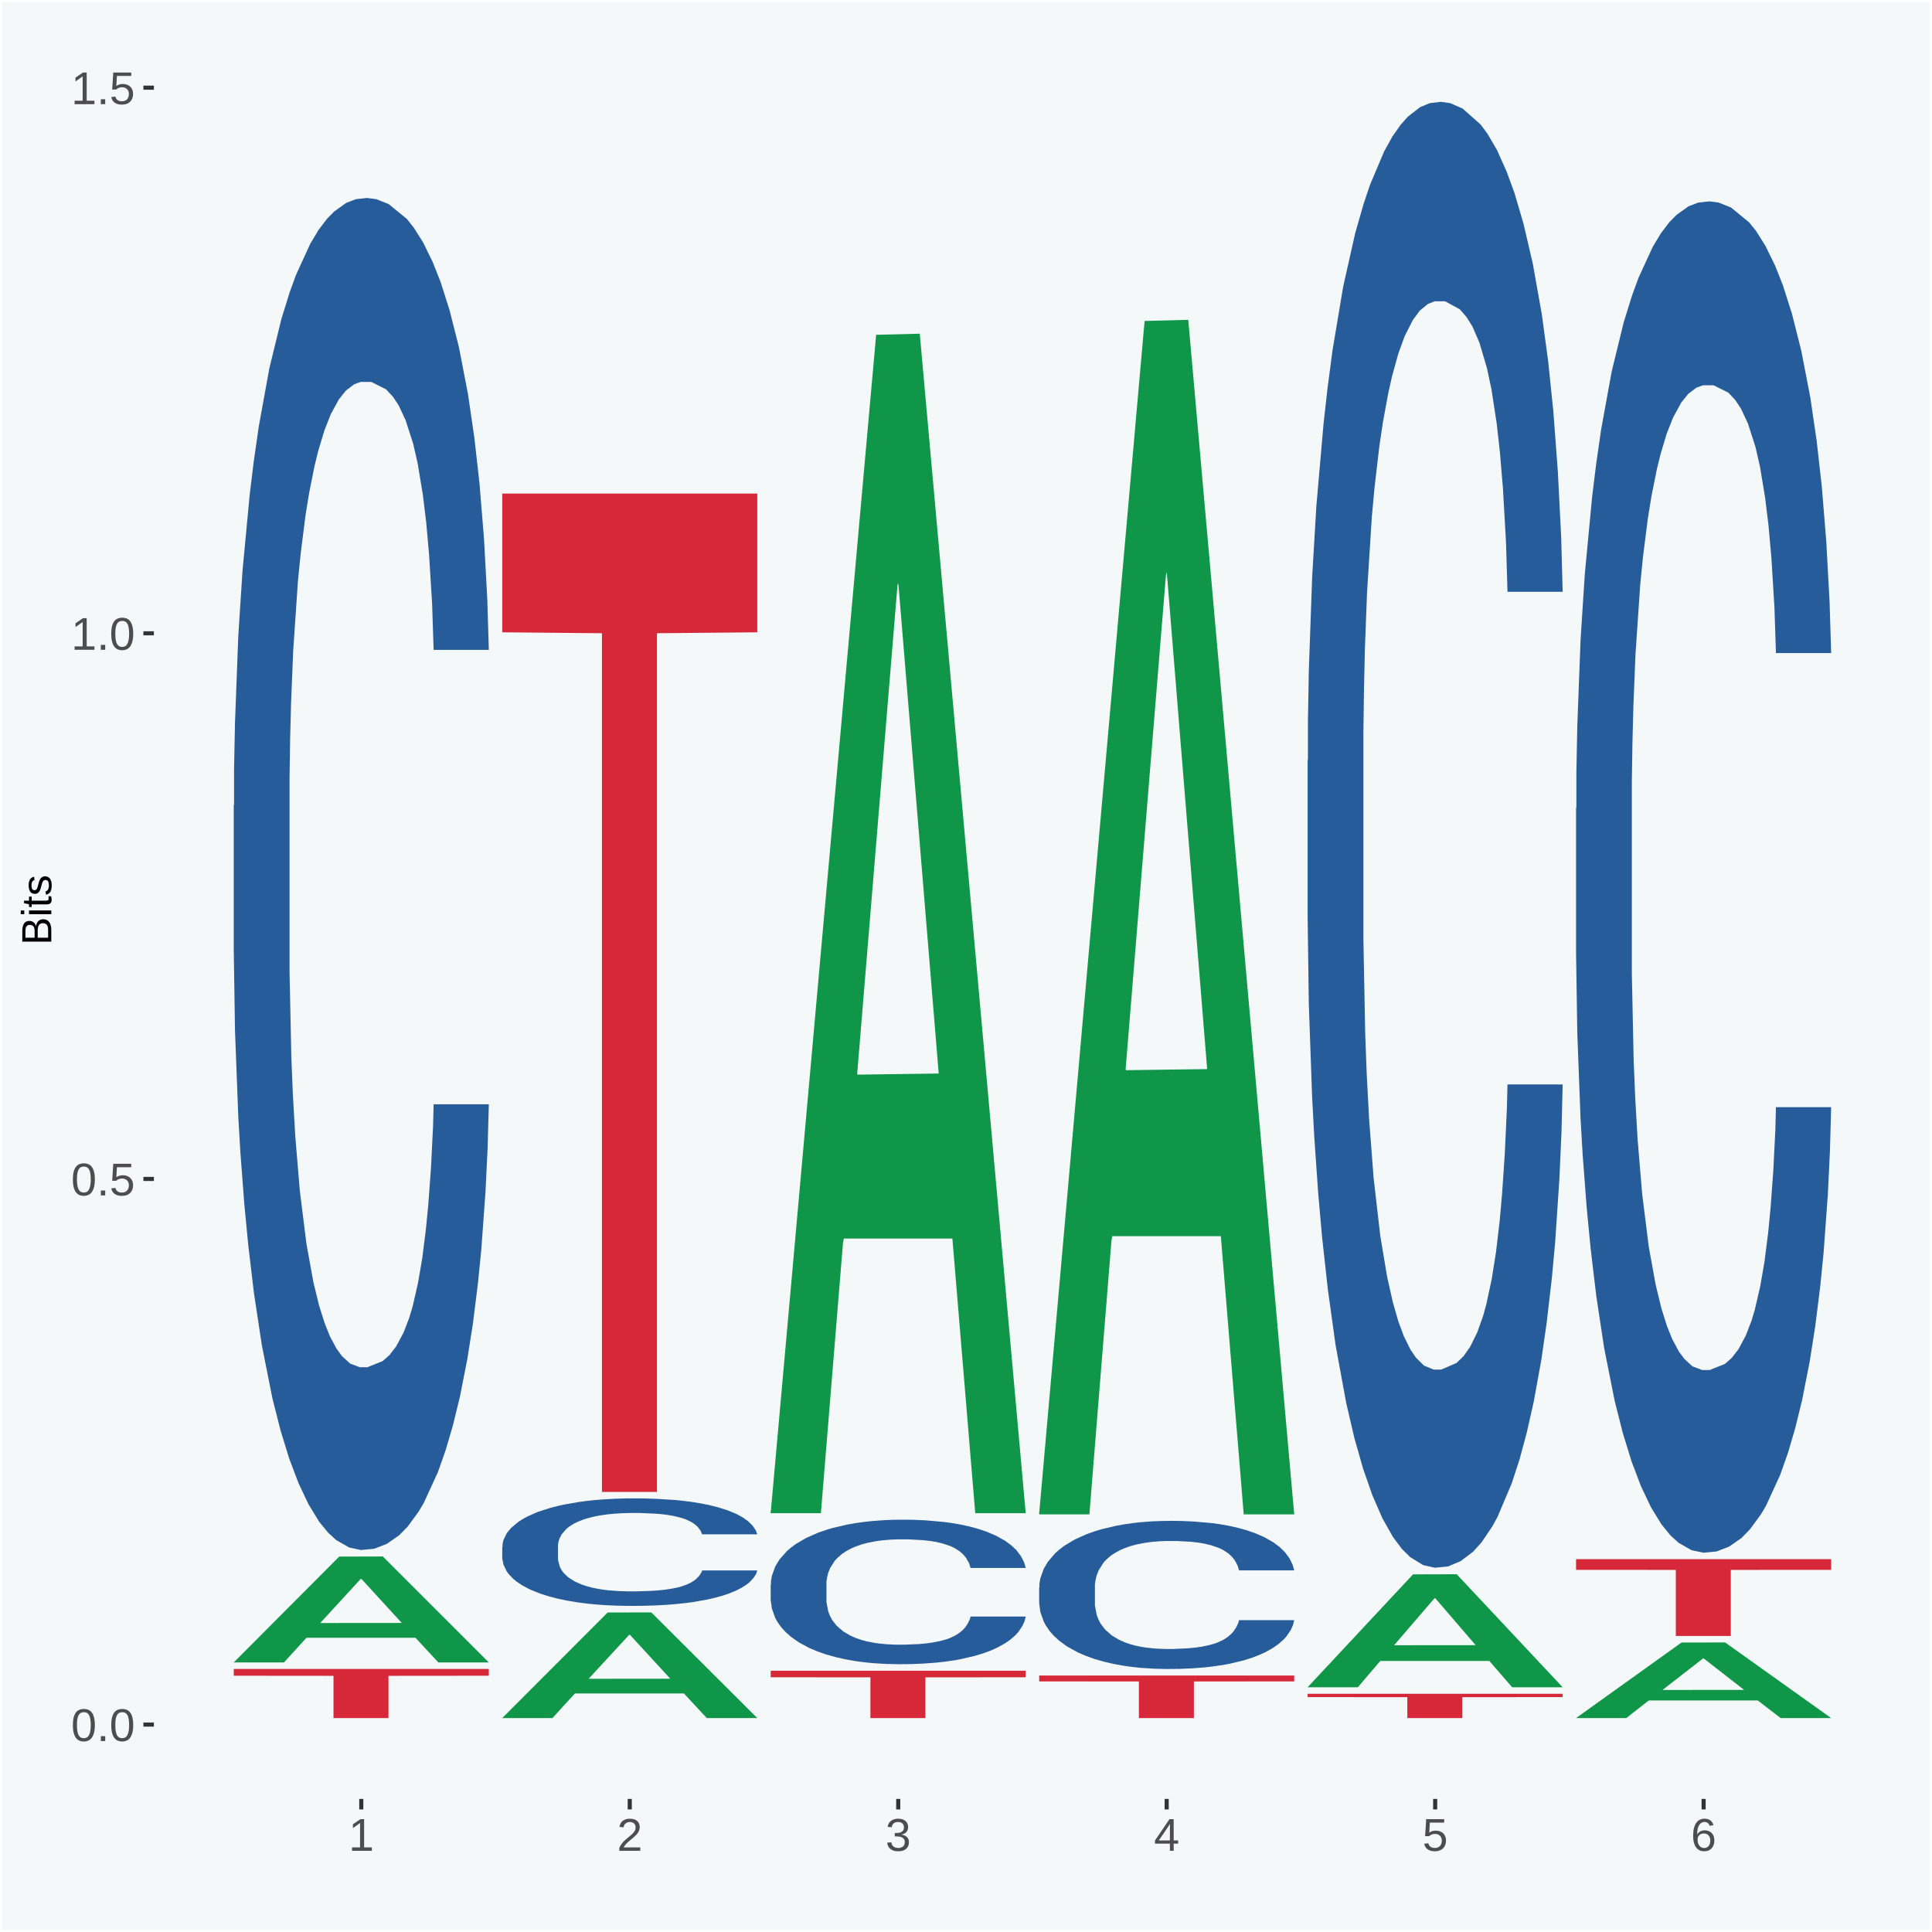
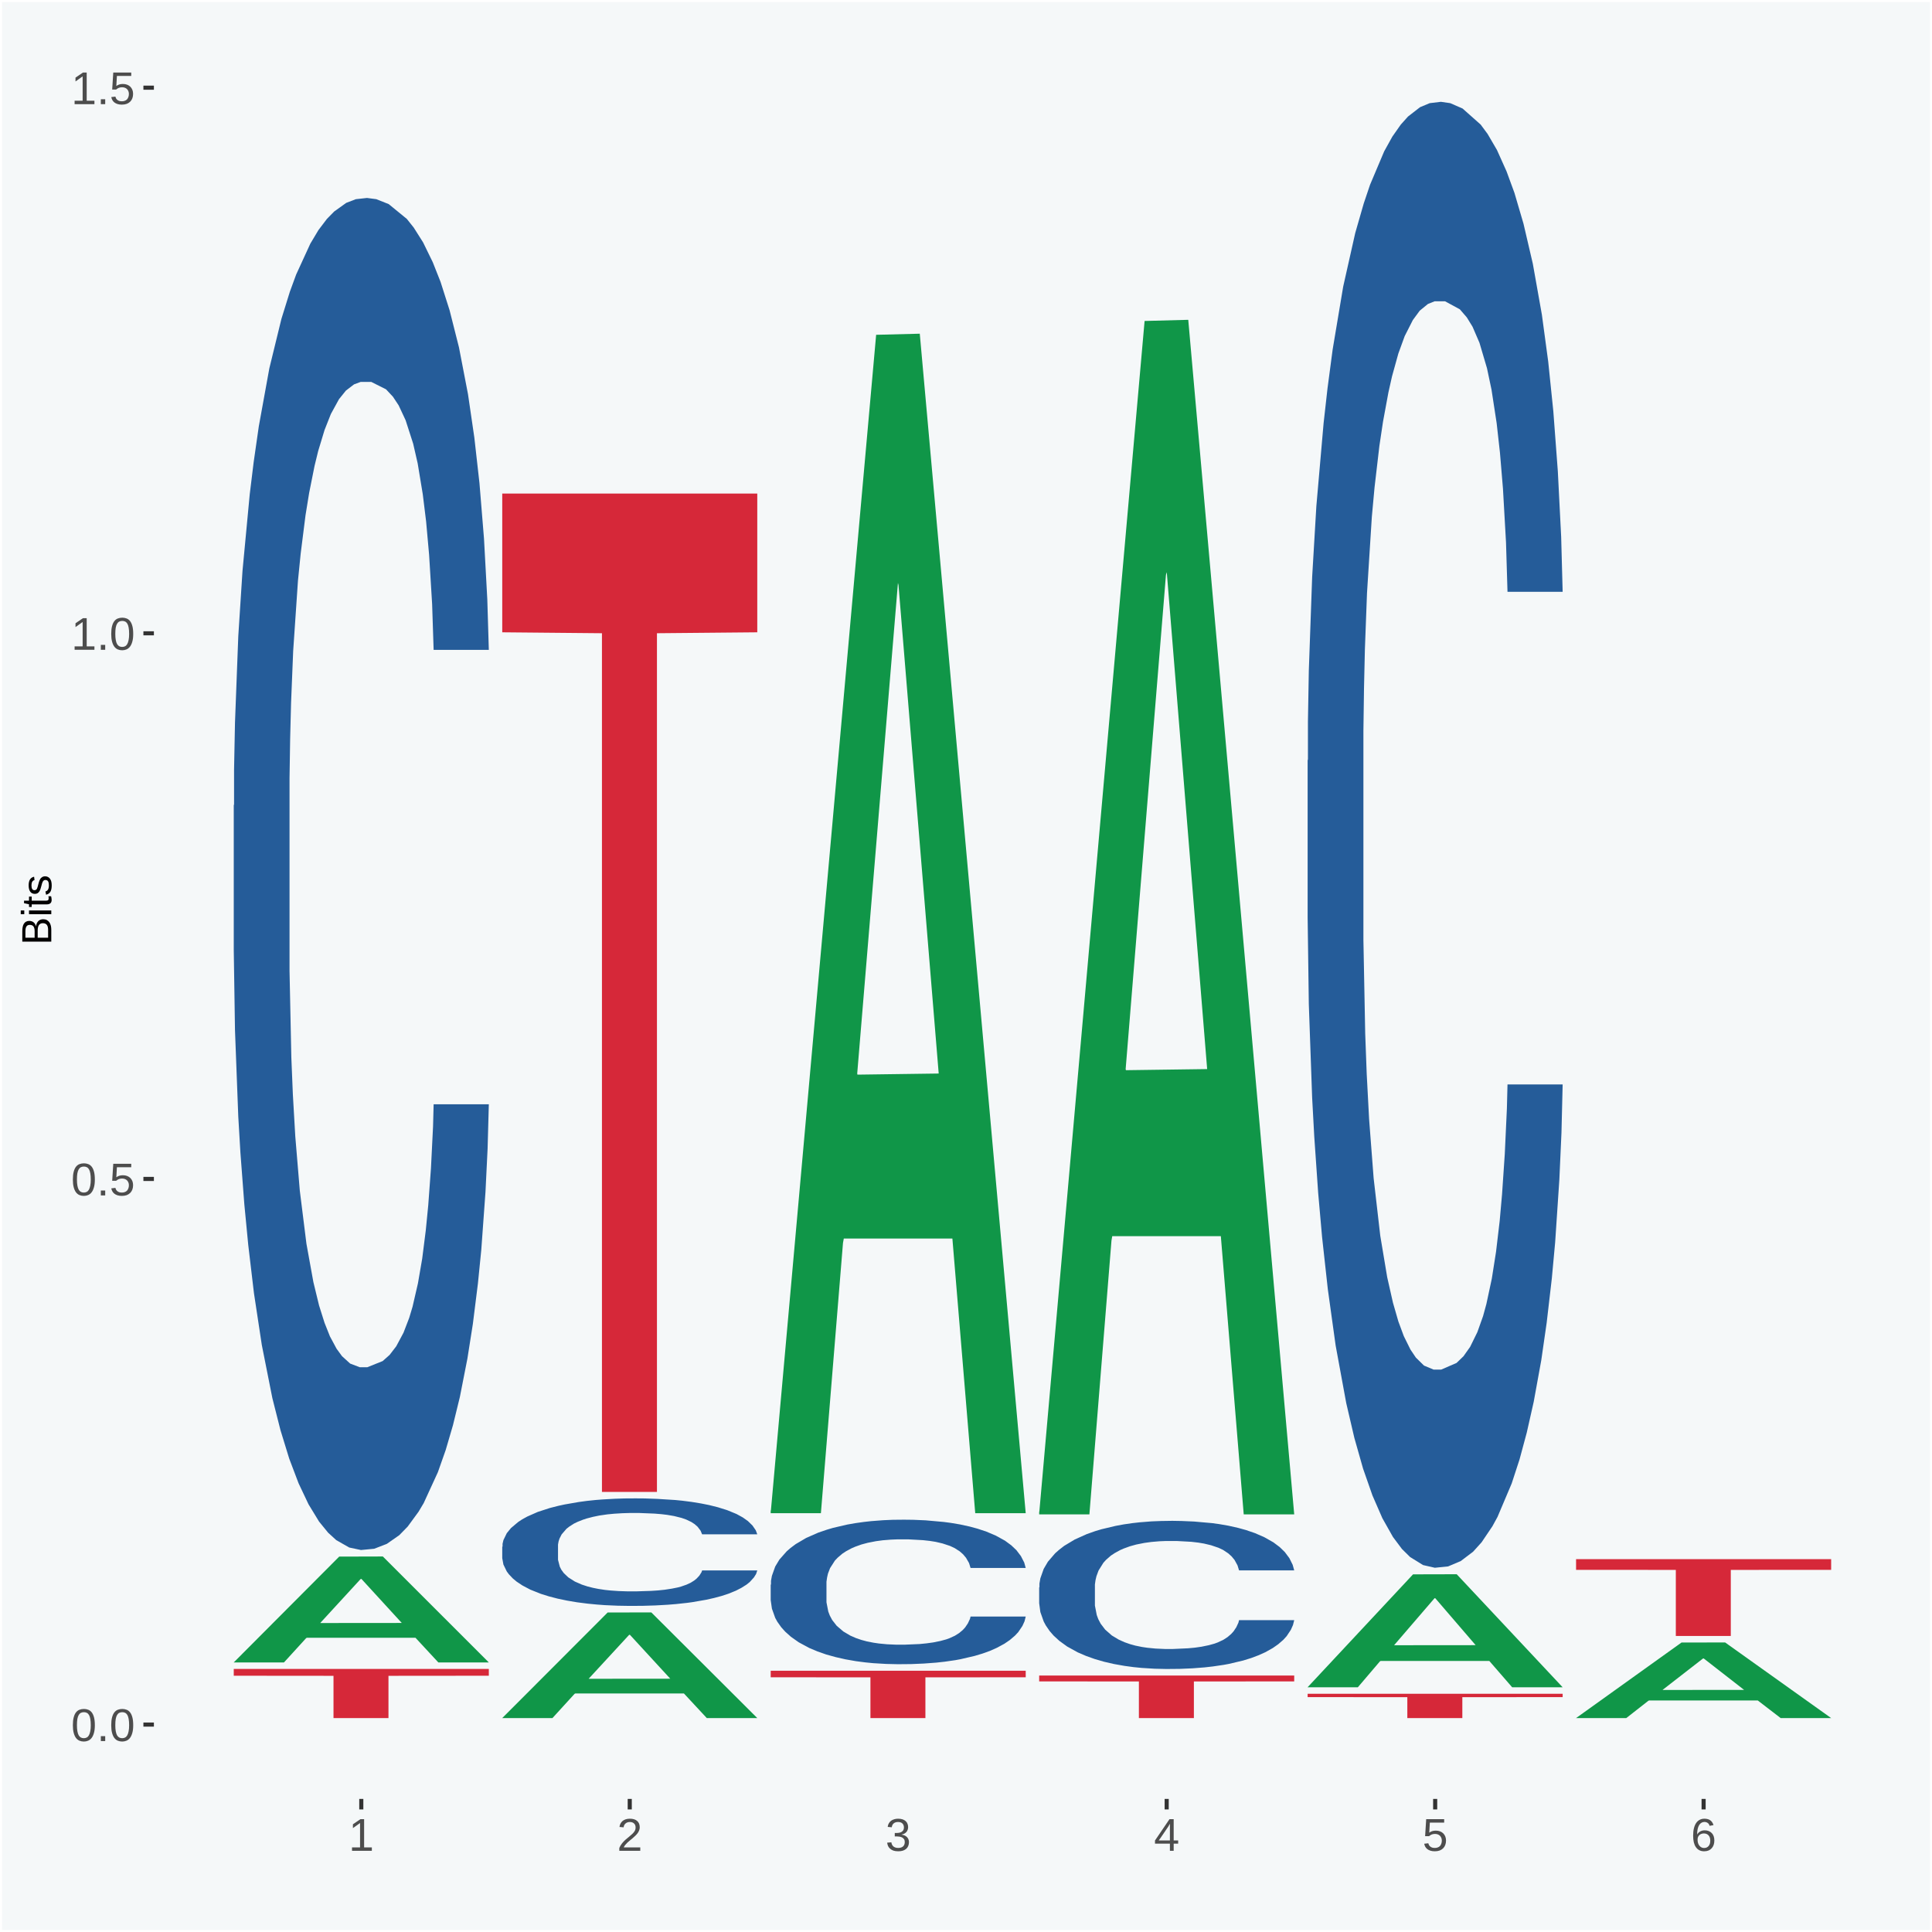
<svg xmlns="http://www.w3.org/2000/svg" xmlns:xlink="http://www.w3.org/1999/xlink" width="504pt" height="504pt" viewBox="0 0 504 504" version="1.1">
  <defs>
    <g>
      <symbol overflow="visible" id="glyph0-0">
        <path style="stroke:none;" d="M 0.406 0 L 0.406 -8 L 3.594 -8 L 3.594 0 Z M 0.797 -0.406 L 3.188 -0.406 L 3.188 -7.594 L 0.797 -7.594 Z M 0.797 -0.406 " />
      </symbol>
      <symbol overflow="visible" id="glyph0-1">
        <path style="stroke:none;" d="M 6.203 -4.125 C 6.203 -3.332 6.125 -2.664 5.969 -2.125 C 5.82 -1.582 5.617 -1.145 5.359 -0.812 C 5.098 -0.477 4.789 -0.238 4.438 -0.094 C 4.094 0.051 3.723 0.125 3.328 0.125 C 2.922 0.125 2.539 0.051 2.188 -0.094 C 1.844 -0.238 1.539 -0.477 1.281 -0.812 C 1.031 -1.145 0.832 -1.582 0.688 -2.125 C 0.539 -2.664 0.469 -3.332 0.469 -4.125 C 0.469 -4.957 0.539 -5.645 0.688 -6.188 C 0.832 -6.738 1.035 -7.176 1.297 -7.5 C 1.555 -7.82 1.859 -8.047 2.203 -8.172 C 2.555 -8.305 2.941 -8.375 3.359 -8.375 C 3.754 -8.375 4.125 -8.305 4.469 -8.172 C 4.812 -8.047 5.113 -7.82 5.375 -7.5 C 5.633 -7.176 5.836 -6.738 5.984 -6.188 C 6.129 -5.645 6.203 -4.957 6.203 -4.125 Z M 5.141 -4.125 C 5.141 -4.781 5.098 -5.328 5.016 -5.766 C 4.941 -6.203 4.828 -6.551 4.672 -6.812 C 4.516 -7.07 4.328 -7.254 4.109 -7.359 C 3.891 -7.473 3.641 -7.531 3.359 -7.531 C 3.055 -7.531 2.789 -7.473 2.562 -7.359 C 2.344 -7.254 2.156 -7.07 2 -6.812 C 1.844 -6.551 1.723 -6.203 1.641 -5.766 C 1.566 -5.328 1.531 -4.781 1.531 -4.125 C 1.531 -3.5 1.57 -2.969 1.656 -2.531 C 1.738 -2.094 1.852 -1.742 2 -1.484 C 2.156 -1.223 2.344 -1.035 2.562 -0.922 C 2.789 -0.805 3.047 -0.75 3.328 -0.75 C 3.609 -0.75 3.859 -0.805 4.078 -0.922 C 4.305 -1.035 4.492 -1.223 4.641 -1.484 C 4.797 -1.742 4.914 -2.094 5 -2.531 C 5.094 -2.969 5.141 -3.5 5.141 -4.125 Z M 5.141 -4.125 " />
      </symbol>
      <symbol overflow="visible" id="glyph0-2">
        <path style="stroke:none;" d="M 1.094 0 L 1.094 -1.281 L 2.234 -1.281 L 2.234 0 Z M 1.094 0 " />
      </symbol>
      <symbol overflow="visible" id="glyph0-3">
        <path style="stroke:none;" d="M 6.172 -2.688 C 6.172 -2.27 6.109 -1.891 5.984 -1.547 C 5.859 -1.203 5.672 -0.906 5.422 -0.656 C 5.18 -0.414 4.879 -0.223 4.516 -0.078 C 4.148 0.055 3.723 0.125 3.234 0.125 C 2.805 0.125 2.43 0.07 2.109 -0.031 C 1.785 -0.133 1.508 -0.273 1.281 -0.453 C 1.062 -0.629 0.883 -0.836 0.75 -1.078 C 0.625 -1.316 0.535 -1.57 0.484 -1.844 L 1.547 -1.969 C 1.586 -1.812 1.645 -1.66 1.719 -1.516 C 1.801 -1.367 1.91 -1.238 2.047 -1.125 C 2.18 -1.008 2.348 -0.914 2.547 -0.844 C 2.742 -0.781 2.984 -0.75 3.266 -0.75 C 3.535 -0.75 3.781 -0.789 4 -0.875 C 4.227 -0.957 4.422 -1.078 4.578 -1.234 C 4.734 -1.398 4.852 -1.602 4.938 -1.844 C 5.031 -2.082 5.078 -2.359 5.078 -2.672 C 5.078 -2.922 5.035 -3.148 4.953 -3.359 C 4.867 -3.578 4.75 -3.766 4.594 -3.922 C 4.445 -4.078 4.258 -4.195 4.031 -4.281 C 3.812 -4.363 3.562 -4.406 3.281 -4.406 C 3.113 -4.406 2.953 -4.391 2.797 -4.359 C 2.648 -4.328 2.516 -4.285 2.391 -4.234 C 2.266 -4.18 2.148 -4.117 2.047 -4.047 C 1.941 -3.973 1.844 -3.895 1.75 -3.812 L 0.719 -3.812 L 1 -8.25 L 5.688 -8.25 L 5.688 -7.359 L 1.953 -7.359 L 1.797 -4.734 C 1.984 -4.879 2.219 -5.004 2.5 -5.109 C 2.781 -5.211 3.113 -5.266 3.5 -5.266 C 3.914 -5.266 4.285 -5.203 4.609 -5.078 C 4.941 -4.953 5.223 -4.773 5.453 -4.547 C 5.68 -4.316 5.859 -4.047 5.984 -3.734 C 6.109 -3.422 6.172 -3.07 6.172 -2.688 Z M 6.172 -2.688 " />
      </symbol>
      <symbol overflow="visible" id="glyph0-4">
        <path style="stroke:none;" d="M 0.922 0 L 0.922 -0.891 L 3.016 -0.891 L 3.016 -7.25 L 1.156 -5.922 L 1.156 -6.922 L 3.109 -8.25 L 4.078 -8.25 L 4.078 -0.891 L 6.094 -0.891 L 6.094 0 Z M 0.922 0 " />
      </symbol>
      <symbol overflow="visible" id="glyph0-5">
        <path style="stroke:none;" d="M 0.609 0 L 0.609 -0.75 C 0.805 -1.207 1.047 -1.609 1.328 -1.953 C 1.617 -2.305 1.922 -2.625 2.234 -2.906 C 2.555 -3.188 2.867 -3.445 3.172 -3.688 C 3.484 -3.938 3.766 -4.18 4.016 -4.422 C 4.266 -4.66 4.469 -4.91 4.625 -5.172 C 4.781 -5.441 4.859 -5.742 4.859 -6.078 C 4.859 -6.316 4.82 -6.523 4.75 -6.703 C 4.676 -6.879 4.57 -7.023 4.438 -7.141 C 4.312 -7.266 4.156 -7.359 3.969 -7.422 C 3.781 -7.484 3.578 -7.516 3.359 -7.516 C 3.141 -7.516 2.938 -7.484 2.75 -7.422 C 2.57 -7.367 2.41 -7.281 2.266 -7.156 C 2.117 -7.039 2 -6.895 1.906 -6.719 C 1.812 -6.551 1.754 -6.352 1.734 -6.125 L 0.656 -6.219 C 0.688 -6.508 0.766 -6.785 0.891 -7.047 C 1.023 -7.316 1.203 -7.551 1.422 -7.75 C 1.648 -7.945 1.922 -8.098 2.234 -8.203 C 2.555 -8.316 2.93 -8.375 3.359 -8.375 C 3.766 -8.375 4.125 -8.328 4.438 -8.234 C 4.758 -8.141 5.031 -7.992 5.25 -7.797 C 5.477 -7.609 5.648 -7.375 5.766 -7.094 C 5.879 -6.812 5.938 -6.488 5.938 -6.125 C 5.938 -5.844 5.883 -5.578 5.781 -5.328 C 5.688 -5.078 5.555 -4.836 5.391 -4.609 C 5.223 -4.379 5.031 -4.16 4.812 -3.953 C 4.594 -3.742 4.363 -3.535 4.125 -3.328 C 3.895 -3.129 3.656 -2.93 3.406 -2.734 C 3.164 -2.535 2.938 -2.336 2.719 -2.141 C 2.508 -1.941 2.32 -1.738 2.156 -1.531 C 1.988 -1.332 1.859 -1.117 1.766 -0.891 L 6.078 -0.891 L 6.078 0 Z M 0.609 0 " />
      </symbol>
      <symbol overflow="visible" id="glyph0-6">
        <path style="stroke:none;" d="M 6.141 -2.281 C 6.141 -1.906 6.078 -1.566 5.953 -1.266 C 5.836 -0.973 5.66 -0.723 5.422 -0.516 C 5.18 -0.305 4.883 -0.145 4.531 -0.031 C 4.188 0.07 3.789 0.125 3.344 0.125 C 2.832 0.125 2.398 0.062 2.047 -0.062 C 1.703 -0.195 1.414 -0.367 1.188 -0.578 C 0.957 -0.785 0.785 -1.02 0.672 -1.281 C 0.566 -1.551 0.492 -1.832 0.453 -2.125 L 1.547 -2.219 C 1.578 -2 1.633 -1.801 1.719 -1.625 C 1.801 -1.445 1.914 -1.289 2.062 -1.156 C 2.207 -1.031 2.383 -0.93 2.594 -0.859 C 2.801 -0.785 3.051 -0.75 3.344 -0.75 C 3.875 -0.75 4.289 -0.879 4.594 -1.141 C 4.895 -1.41 5.047 -1.801 5.047 -2.312 C 5.047 -2.613 4.977 -2.859 4.844 -3.047 C 4.707 -3.234 4.539 -3.379 4.344 -3.484 C 4.145 -3.586 3.926 -3.656 3.688 -3.688 C 3.445 -3.727 3.227 -3.75 3.031 -3.75 L 2.438 -3.75 L 2.438 -4.656 L 3.016 -4.656 C 3.211 -4.656 3.414 -4.676 3.625 -4.719 C 3.844 -4.758 4.039 -4.832 4.219 -4.938 C 4.395 -5.051 4.539 -5.195 4.656 -5.375 C 4.77 -5.562 4.828 -5.797 4.828 -6.078 C 4.828 -6.523 4.695 -6.875 4.438 -7.125 C 4.188 -7.383 3.801 -7.516 3.281 -7.516 C 2.82 -7.516 2.445 -7.395 2.156 -7.156 C 1.875 -6.914 1.707 -6.578 1.656 -6.141 L 0.594 -6.234 C 0.633 -6.598 0.734 -6.91 0.891 -7.172 C 1.047 -7.441 1.242 -7.664 1.484 -7.844 C 1.734 -8.02 2.008 -8.148 2.312 -8.234 C 2.625 -8.328 2.953 -8.375 3.297 -8.375 C 3.754 -8.375 4.148 -8.316 4.484 -8.203 C 4.816 -8.086 5.086 -7.93 5.297 -7.734 C 5.516 -7.535 5.672 -7.301 5.766 -7.031 C 5.867 -6.77 5.922 -6.488 5.922 -6.188 C 5.922 -5.945 5.883 -5.723 5.812 -5.516 C 5.75 -5.305 5.645 -5.113 5.5 -4.938 C 5.363 -4.77 5.188 -4.625 4.969 -4.5 C 4.75 -4.383 4.488 -4.297 4.188 -4.234 L 4.188 -4.219 C 4.52 -4.176 4.805 -4.098 5.047 -3.984 C 5.297 -3.867 5.5 -3.723 5.656 -3.547 C 5.82 -3.379 5.941 -3.188 6.016 -2.969 C 6.098 -2.75 6.141 -2.52 6.141 -2.281 Z M 6.141 -2.281 " />
      </symbol>
      <symbol overflow="visible" id="glyph0-7">
        <path style="stroke:none;" d="M 5.156 -1.875 L 5.156 0 L 4.172 0 L 4.172 -1.875 L 0.281 -1.875 L 0.281 -2.688 L 4.062 -8.25 L 5.156 -8.25 L 5.156 -2.703 L 6.328 -2.703 L 6.328 -1.875 Z M 4.172 -7.062 C 4.16 -7.039 4.141 -7.004 4.109 -6.953 C 4.078 -6.898 4.039 -6.836 4 -6.766 C 3.957 -6.691 3.914 -6.617 3.875 -6.547 C 3.844 -6.473 3.812 -6.414 3.781 -6.375 L 1.656 -3.25 C 1.633 -3.219 1.602 -3.176 1.562 -3.125 C 1.531 -3.07 1.492 -3.02 1.453 -2.969 C 1.422 -2.914 1.383 -2.863 1.344 -2.812 C 1.301 -2.77 1.27 -2.734 1.25 -2.703 L 4.172 -2.703 Z M 4.172 -7.062 " />
      </symbol>
      <symbol overflow="visible" id="glyph0-8">
        <path style="stroke:none;" d="M 6.141 -2.703 C 6.141 -2.285 6.082 -1.906 5.969 -1.562 C 5.852 -1.219 5.68 -0.922 5.453 -0.672 C 5.234 -0.422 4.957 -0.223 4.625 -0.078 C 4.289 0.055 3.91 0.125 3.484 0.125 C 3.004 0.125 2.582 0.031 2.219 -0.156 C 1.863 -0.344 1.566 -0.609 1.328 -0.953 C 1.086 -1.297 0.906 -1.719 0.781 -2.219 C 0.664 -2.727 0.609 -3.301 0.609 -3.938 C 0.609 -4.676 0.676 -5.32 0.812 -5.875 C 0.945 -6.426 1.141 -6.883 1.391 -7.25 C 1.648 -7.625 1.961 -7.906 2.328 -8.094 C 2.691 -8.281 3.102 -8.375 3.562 -8.375 C 3.844 -8.375 4.102 -8.344 4.344 -8.281 C 4.594 -8.227 4.816 -8.133 5.016 -8 C 5.223 -7.875 5.398 -7.703 5.547 -7.484 C 5.703 -7.273 5.828 -7.016 5.922 -6.703 L 4.906 -6.516 C 4.801 -6.867 4.629 -7.125 4.391 -7.281 C 4.148 -7.445 3.867 -7.531 3.547 -7.531 C 3.266 -7.531 3.004 -7.457 2.766 -7.312 C 2.535 -7.176 2.336 -6.973 2.172 -6.703 C 2.004 -6.43 1.875 -6.086 1.781 -5.672 C 1.695 -5.266 1.656 -4.789 1.656 -4.25 C 1.852 -4.602 2.125 -4.875 2.469 -5.062 C 2.812 -5.25 3.207 -5.344 3.656 -5.344 C 4.031 -5.344 4.367 -5.281 4.672 -5.156 C 4.984 -5.031 5.25 -4.852 5.469 -4.625 C 5.688 -4.406 5.852 -4.129 5.969 -3.797 C 6.082 -3.473 6.141 -3.109 6.141 -2.703 Z M 5.078 -2.656 C 5.078 -2.938 5.039 -3.191 4.969 -3.422 C 4.895 -3.66 4.785 -3.859 4.641 -4.016 C 4.504 -4.18 4.332 -4.305 4.125 -4.391 C 3.926 -4.484 3.688 -4.531 3.406 -4.531 C 3.219 -4.531 3.023 -4.5 2.828 -4.438 C 2.629 -4.383 2.453 -4.289 2.297 -4.156 C 2.141 -4.031 2.008 -3.863 1.906 -3.656 C 1.812 -3.457 1.766 -3.207 1.766 -2.906 C 1.766 -2.602 1.801 -2.316 1.875 -2.047 C 1.957 -1.785 2.07 -1.555 2.219 -1.359 C 2.363 -1.172 2.539 -1.02 2.75 -0.906 C 2.957 -0.789 3.191 -0.734 3.453 -0.734 C 3.703 -0.734 3.926 -0.773 4.125 -0.859 C 4.332 -0.953 4.504 -1.082 4.641 -1.25 C 4.785 -1.414 4.895 -1.613 4.969 -1.844 C 5.039 -2.082 5.078 -2.352 5.078 -2.656 Z M 5.078 -2.656 " />
      </symbol>
      <symbol overflow="visible" id="glyph1-0">
        <path style="stroke:none;" d="M 0 -0.359 L -7.328 -0.359 L -7.328 -3.281 L 0 -3.281 Z M -0.359 -0.734 L -0.359 -2.922 L -6.969 -2.922 L -6.969 -0.734 Z M -0.359 -0.734 " />
      </symbol>
      <symbol overflow="visible" id="glyph1-1">
        <path style="stroke:none;" d="M -2.125 -6.75 C -1.75 -6.75 -1.426 -6.676 -1.156 -6.531 C -0.883 -6.383 -0.66 -6.18 -0.484 -5.922 C -0.316 -5.672 -0.191 -5.375 -0.109 -5.031 C -0.035 -4.695 0 -4.344 0 -3.969 L 0 -0.906 L -7.562 -0.906 L -7.562 -3.656 C -7.562 -4.07 -7.523 -4.441 -7.453 -4.766 C -7.391 -5.098 -7.281 -5.379 -7.125 -5.609 C -6.977 -5.836 -6.789 -6.008 -6.562 -6.125 C -6.332 -6.25 -6.055 -6.312 -5.734 -6.312 C -5.523 -6.312 -5.328 -6.281 -5.141 -6.219 C -4.953 -6.164 -4.781 -6.078 -4.625 -5.953 C -4.477 -5.836 -4.348 -5.688 -4.234 -5.5 C -4.129 -5.32 -4.047 -5.113 -3.984 -4.875 C -3.953 -5.176 -3.883 -5.441 -3.781 -5.672 C -3.676 -5.91 -3.539 -6.109 -3.375 -6.266 C -3.219 -6.43 -3.031 -6.551 -2.812 -6.625 C -2.602 -6.707 -2.375 -6.75 -2.125 -6.75 Z M -5.609 -5.281 C -6.016 -5.281 -6.305 -5.141 -6.484 -4.859 C -6.66 -4.586 -6.75 -4.188 -6.75 -3.656 L -6.75 -1.922 L -4.344 -1.922 L -4.344 -3.656 C -4.344 -3.957 -4.375 -4.211 -4.438 -4.422 C -4.5 -4.629 -4.582 -4.797 -4.688 -4.922 C -4.801 -5.047 -4.93 -5.133 -5.078 -5.188 C -5.234 -5.25 -5.41 -5.281 -5.609 -5.281 Z M -2.219 -5.719 C -2.457 -5.719 -2.66 -5.672 -2.828 -5.578 C -2.992 -5.492 -3.129 -5.367 -3.234 -5.203 C -3.348 -5.047 -3.426 -4.848 -3.469 -4.609 C -3.52 -4.379 -3.547 -4.125 -3.547 -3.844 L -3.547 -1.922 L -0.828 -1.922 L -0.828 -3.922 C -0.828 -4.18 -0.848 -4.422 -0.891 -4.641 C -0.93 -4.859 -1.004 -5.047 -1.109 -5.203 C -1.211 -5.367 -1.352 -5.492 -1.531 -5.578 C -1.719 -5.672 -1.945 -5.719 -2.219 -5.719 Z M -2.219 -5.719 " />
      </symbol>
      <symbol overflow="visible" id="glyph1-2">
        <path style="stroke:none;" d="M -7.047 -0.734 L -7.969 -0.734 L -7.969 -1.703 L -7.047 -1.703 Z M 0 -0.734 L -5.812 -0.734 L -5.812 -1.703 L 0 -1.703 Z M 0 -0.734 " />
      </symbol>
      <symbol overflow="visible" id="glyph1-3">
        <path style="stroke:none;" d="M -0.047 -2.969 C -0.004 -2.82 0.023 -2.672 0.047 -2.516 C 0.078 -2.367 0.094 -2.195 0.094 -2 C 0.094 -1.227 -0.348 -0.844 -1.234 -0.844 L -5.109 -0.844 L -5.109 -0.172 L -5.812 -0.172 L -5.812 -0.875 L -7.109 -1.156 L -7.109 -1.812 L -5.812 -1.812 L -5.812 -2.875 L -5.109 -2.875 L -5.109 -1.812 L -1.438 -1.812 C -1.156 -1.812 -0.957 -1.852 -0.844 -1.938 C -0.738 -2.031 -0.688 -2.191 -0.688 -2.422 C -0.688 -2.516 -0.691 -2.602 -0.703 -2.688 C -0.711 -2.77 -0.727 -2.863 -0.75 -2.969 Z M -0.047 -2.969 " />
      </symbol>
      <symbol overflow="visible" id="glyph1-4">
        <path style="stroke:none;" d="M -1.609 -5.109 C -1.336 -5.109 -1.094 -5.051 -0.875 -4.938 C -0.664 -4.832 -0.488 -4.68 -0.344 -4.484 C -0.195 -4.285 -0.082 -4.039 0 -3.75 C 0.07 -3.457 0.109 -3.125 0.109 -2.75 C 0.109 -2.406 0.082 -2.098 0.031 -1.828 C -0.02 -1.555 -0.102 -1.316 -0.219 -1.109 C -0.332 -0.91 -0.484 -0.742 -0.672 -0.609 C -0.859 -0.473 -1.086 -0.375 -1.359 -0.312 L -1.531 -1.156 C -1.219 -1.238 -0.988 -1.41 -0.844 -1.672 C -0.695 -1.93 -0.625 -2.289 -0.625 -2.75 C -0.625 -2.957 -0.641 -3.145 -0.672 -3.312 C -0.703 -3.488 -0.75 -3.641 -0.812 -3.766 C -0.883 -3.891 -0.977 -3.984 -1.094 -4.047 C -1.207 -4.117 -1.352 -4.156 -1.531 -4.156 C -1.707 -4.156 -1.848 -4.113 -1.953 -4.031 C -2.066 -3.957 -2.16 -3.844 -2.234 -3.688 C -2.316 -3.539 -2.383 -3.363 -2.438 -3.156 C -2.5 -2.945 -2.562 -2.719 -2.625 -2.469 C -2.688 -2.238 -2.754 -2.008 -2.828 -1.781 C -2.898 -1.551 -3 -1.344 -3.125 -1.156 C -3.25 -0.969 -3.398 -0.816 -3.578 -0.703 C -3.766 -0.586 -4 -0.531 -4.281 -0.531 C -4.812 -0.531 -5.211 -0.719 -5.484 -1.094 C -5.766 -1.477 -5.906 -2.031 -5.906 -2.75 C -5.906 -3.395 -5.789 -3.906 -5.562 -4.281 C -5.332 -4.656 -4.973 -4.895 -4.484 -5 L -4.375 -4.125 C -4.52 -4.094 -4.645 -4.035 -4.75 -3.953 C -4.852 -3.867 -4.938 -3.766 -5 -3.641 C -5.062 -3.516 -5.102 -3.375 -5.125 -3.219 C -5.156 -3.07 -5.172 -2.914 -5.172 -2.75 C -5.172 -2.312 -5.102 -1.988 -4.969 -1.781 C -4.844 -1.582 -4.645 -1.484 -4.375 -1.484 C -4.219 -1.484 -4.086 -1.52 -3.984 -1.594 C -3.879 -1.664 -3.789 -1.77 -3.719 -1.906 C -3.656 -2.051 -3.598 -2.219 -3.547 -2.406 C -3.492 -2.602 -3.438 -2.816 -3.375 -3.047 C -3.332 -3.203 -3.289 -3.359 -3.25 -3.516 C -3.207 -3.68 -3.156 -3.836 -3.094 -3.984 C -3.031 -4.141 -2.957 -4.285 -2.875 -4.422 C -2.789 -4.555 -2.688 -4.672 -2.562 -4.766 C -2.445 -4.867 -2.312 -4.953 -2.156 -5.016 C -2 -5.078 -1.816 -5.109 -1.609 -5.109 Z M -1.609 -5.109 " />
      </symbol>
    </g>
    <clipPath id="clip1">
      <path d="M 40.148 5.48 L 498.52 5.48 L 498.52 469.281 L 40.148 469.281 Z M 40.148 5.48 " />
    </clipPath>
  </defs>
  <g id="surface1">
    <rect x="0" y="0" width="504" height="504" style="fill:rgb(96.078%,97.255%,97.647%);fill-opacity:1;stroke:none;" />
    <path style="fill:none;stroke-width:1.07;stroke-linecap:round;stroke-linejoin:round;stroke:rgb(100%,100%,100%);stroke-opacity:1;stroke-miterlimit:10;" d="M 0 0 L 504 0 L 504 504 L 0 504 Z M 0 0 " transform="matrix(1,0,0,-1,0,504)" />
    <g clip-path="url(#clip1)" clip-rule="nonzero">
      <path style=" stroke:none;fill-rule:nonzero;fill:rgb(96.078%,97.255%,97.647%);fill-opacity:1;" d="M 40.148 469.281 L 498.52 469.281 L 498.52 5.48 L 40.148 5.48 Z M 40.148 469.281 " />
    </g>
    <path style=" stroke:none;fill-rule:nonzero;fill:rgb(6.274%,58.824%,28.235%);fill-opacity:1;" d="M 60.98 433.629 L 61.051 433.602 L 88.488 406.07 L 99.871 406.039 L 127.52 433.68 L 114.352 433.68 L 108.379 427.238 L 80.051 427.238 L 79.852 427.352 L 74.078 433.68 L 60.98 433.68 L 60.98 433.629 L 83.621 423.398 L 104.809 423.379 L 94.32 411.93 L 94.18 411.879 L 94.039 411.961 L 83.551 423.379 L 83.621 423.398 Z M 60.98 433.629 " />
    <path style=" stroke:none;fill-rule:nonzero;fill:rgb(14.51%,36.078%,60.001%);fill-opacity:1;" d="M 60.98 210.109 L 61.059 209.789 L 61.059 200.77 L 61.301 188.531 L 62.16 165.988 L 63.262 148.91 L 65.148 128.941 L 66.172 120.57 L 67.512 111.23 L 70.262 96.09 L 73.41 83.199 L 75.609 76.121 L 77.262 71.609 L 80.961 63.551 L 83.078 60.012 L 85.281 57.109 L 87.172 55.18 L 90.32 52.922 L 92.828 51.961 L 95.738 51.641 L 98.18 51.961 L 101.41 53.25 L 106.129 57.109 L 107.93 59.371 L 110.371 63.23 L 112.891 68.391 L 114.93 73.539 L 117.289 80.949 L 119.73 90.609 L 122.09 102.852 L 123.738 114.129 L 125.078 126.039 L 126.262 140.539 L 127.121 156.32 L 127.52 169.531 L 113.121 169.531 L 112.73 157.609 L 111.941 144.73 L 111.16 136.031 L 110.289 128.941 L 108.961 120.891 L 107.781 115.738 L 105.809 109.621 L 104 105.75 L 102.512 103.5 L 100.699 101.559 L 96.852 99.629 L 94.09 99.629 L 92.359 100.27 L 90.238 101.891 L 88.43 104.141 L 86.309 108.012 L 84.66 112.191 L 83 117.672 L 82.059 121.531 L 80.641 128.621 L 79.699 134.422 L 78.441 144.398 L 77.73 151.488 L 76.48 169.852 L 75.93 183.379 L 75.691 192.719 L 75.531 203.031 L 75.531 253.281 L 76 275.82 L 76.398 285.488 L 77.031 296.441 L 78.211 310.609 L 79.941 324.461 L 81.75 334.449 L 83.238 340.57 L 84.66 345.078 L 86.07 348.621 L 87.801 351.84 L 89.219 353.781 L 91.34 355.711 L 93.859 356.672 L 95.82 356.672 L 99.828 355.059 L 101.641 353.449 L 103.371 351.199 L 105.262 347.66 L 106.75 343.789 L 107.621 340.891 L 109.031 334.77 L 110.141 328.328 L 111.078 320.922 L 111.711 314.48 L 112.422 304.809 L 112.969 293.859 L 113.121 288.07 L 127.52 288.07 L 127.199 299.66 L 126.648 310.93 L 125.551 326.07 L 124.68 334.77 L 123.352 345.398 L 121.93 354.422 L 119.969 364.41 L 118.16 371.809 L 116.27 378.262 L 114.23 384.051 L 110.531 392.109 L 109.191 394.359 L 106.359 398.23 L 104.16 400.48 L 100.93 402.738 L 97.629 404.02 L 94.172 404.352 L 91.102 403.699 L 87.719 401.77 L 85.602 399.84 L 83.238 396.941 L 80.488 392.43 L 77.891 386.949 L 75.449 380.512 L 73.172 373.102 L 71.051 364.73 L 68.301 350.879 L 66.25 337.352 L 64.762 324.789 L 63.738 314.16 L 62.711 300.629 L 62.16 291.289 L 61.301 268.738 L 60.98 247.801 Z M 60.98 210.109 " />
    <path style=" stroke:none;fill-rule:nonzero;fill:rgb(83.922%,15.686%,22.353%);fill-opacity:1;" d="M 60.98 435.371 L 127.52 435.371 L 127.52 437.148 L 101.34 437.172 L 101.34 448.191 L 87 448.191 L 87 437.172 L 60.98 437.148 Z M 60.98 435.371 " />
    <path style=" stroke:none;fill-rule:nonzero;fill:rgb(6.274%,58.824%,28.235%);fill-opacity:1;" d="M 131.02 448.141 L 131.09 448.121 L 158.52 420.648 L 169.91 420.629 L 197.551 448.191 L 184.379 448.191 L 178.41 441.77 L 150.09 441.77 L 149.879 441.879 L 144.121 448.191 L 131.02 448.191 L 131.02 448.141 L 153.648 437.941 L 174.852 437.922 L 164.352 426.5 L 164.219 426.449 L 164.078 426.531 L 153.578 437.922 L 153.648 437.941 Z M 131.02 448.141 " />
    <path style=" stroke:none;fill-rule:nonzero;fill:rgb(14.51%,36.078%,60.001%);fill-opacity:1;" d="M 131.02 403.48 L 131.102 403.461 L 131.102 402.738 L 131.328 401.77 L 132.199 399.969 L 133.301 398.621 L 135.191 397.031 L 136.211 396.359 L 137.551 395.621 L 140.301 394.41 L 143.441 393.391 L 145.648 392.828 L 147.301 392.469 L 150.988 391.828 L 153.121 391.539 L 155.32 391.309 L 157.211 391.16 L 160.352 390.98 L 162.871 390.898 L 165.781 390.879 L 168.219 390.898 L 171.441 391.012 L 176.16 391.309 L 177.969 391.488 L 180.41 391.801 L 182.922 392.211 L 184.969 392.621 L 187.328 393.211 L 189.762 393.98 L 192.121 394.949 L 193.77 395.852 L 195.109 396.801 L 196.289 397.949 L 197.16 399.211 L 197.551 400.262 L 183.16 400.262 L 182.762 399.309 L 181.98 398.281 L 181.191 397.59 L 180.328 397.031 L 178.988 396.391 L 177.809 395.98 L 175.84 395.488 L 174.039 395.18 L 172.539 395 L 170.73 394.852 L 166.879 394.699 L 164.129 394.699 L 162.398 394.75 L 160.27 394.879 L 158.461 395.051 L 156.34 395.359 L 154.691 395.699 L 153.039 396.129 L 152.09 396.441 L 150.68 397 L 149.73 397.461 L 148.48 398.262 L 147.77 398.82 L 146.512 400.281 L 145.961 401.359 L 145.719 402.102 L 145.57 402.922 L 145.57 406.922 L 146.039 408.711 L 146.43 409.48 L 147.059 410.352 L 148.238 411.48 L 149.969 412.578 L 151.781 413.371 L 153.27 413.859 L 154.691 414.219 L 156.102 414.5 L 157.84 414.762 L 159.25 414.91 L 161.371 415.059 L 163.891 415.141 L 165.859 415.141 L 169.871 415.012 L 171.68 414.891 L 173.41 414.711 L 175.289 414.422 L 176.789 414.121 L 177.648 413.891 L 179.07 413.398 L 180.172 412.891 L 181.109 412.301 L 181.738 411.789 L 182.449 411.02 L 183 410.148 L 183.16 409.68 L 197.551 409.68 L 197.238 410.609 L 196.68 411.5 L 195.578 412.711 L 194.719 413.398 L 193.379 414.238 L 191.969 414.961 L 190 415.762 L 188.191 416.352 L 186.301 416.859 L 184.262 417.32 L 180.559 417.961 L 179.23 418.141 L 176.391 418.449 L 174.191 418.629 L 170.969 418.809 L 167.672 418.91 L 164.211 418.93 L 161.141 418.879 L 157.762 418.73 L 155.629 418.57 L 153.27 418.34 L 150.52 417.988 L 147.93 417.551 L 145.488 417.039 L 143.211 416.449 L 141.078 415.781 L 138.328 414.68 L 136.289 413.602 L 134.789 412.609 L 133.77 411.762 L 132.75 410.68 L 132.199 409.941 L 131.328 408.148 L 131.02 406.48 Z M 131.02 403.48 " />
    <path style=" stroke:none;fill-rule:nonzero;fill:rgb(83.922%,15.686%,22.353%);fill-opacity:1;" d="M 131.02 128.75 L 197.551 128.75 L 197.551 164.949 L 171.379 165.191 L 171.379 389.191 L 157.031 389.191 L 157.031 165.191 L 131.02 164.949 Z M 131.02 128.75 " />
-     <path style=" stroke:none;fill-rule:nonzero;fill:rgb(6.274%,58.824%,28.235%);fill-opacity:1;" d="M 201.051 394.172 L 201.121 393.879 L 228.559 87.34 L 239.941 87.051 L 267.578 394.75 L 254.41 394.75 L 248.449 323.102 L 220.121 323.102 L 219.91 324.25 L 214.148 394.75 L 201.051 394.75 L 201.051 394.172 L 223.691 280.34 L 244.879 280.051 L 234.391 152.641 L 234.25 152.059 L 234.109 152.93 L 223.621 280.051 L 223.691 280.34 Z M 201.051 394.172 " />
+     <path style=" stroke:none;fill-rule:nonzero;fill:rgb(6.274%,58.824%,28.235%);fill-opacity:1;" d="M 201.051 394.172 L 201.121 393.879 L 228.559 87.34 L 239.941 87.051 L 267.578 394.75 L 254.41 394.75 L 248.449 323.102 L 220.121 323.102 L 219.91 324.25 L 214.148 394.75 L 201.051 394.75 L 201.051 394.172 L 223.691 280.34 L 244.879 280.051 L 234.391 152.641 L 234.25 152.059 L 223.621 280.051 L 223.691 280.34 Z M 201.051 394.172 " />
    <path style=" stroke:none;fill-rule:nonzero;fill:rgb(14.51%,36.078%,60.001%);fill-opacity:1;" d="M 201.051 413.379 L 201.129 413.352 L 201.129 412.379 L 201.371 411.07 L 202.23 408.66 L 203.328 406.84 L 205.219 404.699 L 206.238 403.809 L 207.578 402.809 L 210.328 401.191 L 213.48 399.809 L 215.68 399.059 L 217.328 398.57 L 221.031 397.711 L 223.148 397.34 L 225.352 397.031 L 227.238 396.82 L 230.391 396.578 L 232.898 396.469 L 235.809 396.441 L 238.25 396.469 L 241.469 396.609 L 246.191 397.031 L 248 397.27 L 250.441 397.68 L 252.961 398.23 L 255 398.781 L 257.359 399.57 L 259.801 400.609 L 262.16 401.91 L 263.809 403.121 L 265.148 404.391 L 266.328 405.941 L 267.191 407.629 L 267.578 409.039 L 253.191 409.039 L 252.801 407.77 L 252.012 406.391 L 251.23 405.461 L 250.359 404.699 L 249.02 403.84 L 247.84 403.289 L 245.879 402.641 L 244.07 402.219 L 242.578 401.98 L 240.77 401.781 L 236.91 401.57 L 234.16 401.57 L 232.43 401.641 L 230.309 401.809 L 228.5 402.051 L 226.371 402.469 L 224.719 402.91 L 223.07 403.5 L 222.129 403.91 L 220.711 404.672 L 219.77 405.289 L 218.512 406.359 L 217.801 407.109 L 216.539 409.078 L 215.988 410.52 L 215.762 411.52 L 215.602 412.621 L 215.602 417.988 L 216.07 420.398 L 216.469 421.441 L 217.09 422.609 L 218.27 424.121 L 220 425.602 L 221.809 426.672 L 223.309 427.328 L 224.719 427.809 L 226.141 428.191 L 227.871 428.531 L 229.281 428.738 L 231.41 428.941 L 233.922 429.051 L 235.891 429.051 L 239.898 428.879 L 241.711 428.699 L 243.441 428.461 L 245.328 428.078 L 246.82 427.672 L 247.691 427.359 L 249.102 426.711 L 250.199 426.02 L 251.148 425.23 L 251.781 424.539 L 252.48 423.5 L 253.031 422.328 L 253.191 421.711 L 267.578 421.711 L 267.27 422.949 L 266.719 424.16 L 265.621 425.781 L 264.75 426.711 L 263.422 427.84 L 262 428.809 L 260.031 429.871 L 258.23 430.672 L 256.34 431.352 L 254.289 431.969 L 250.602 432.828 L 249.262 433.078 L 246.43 433.488 L 244.23 433.73 L 241 433.969 L 237.699 434.109 L 234.238 434.141 L 231.172 434.07 L 227.789 433.871 L 225.672 433.66 L 223.309 433.352 L 220.559 432.871 L 217.961 432.281 L 215.52 431.602 L 213.238 430.801 L 211.121 429.91 L 208.371 428.43 L 206.32 426.98 L 204.828 425.641 L 203.801 424.5 L 202.781 423.059 L 202.23 422.059 L 201.371 419.648 L 201.051 417.41 Z M 201.051 413.379 " />
    <path style=" stroke:none;fill-rule:nonzero;fill:rgb(83.922%,15.686%,22.353%);fill-opacity:1;" d="M 201.051 435.84 L 267.578 435.84 L 267.578 437.551 L 241.41 437.57 L 241.41 448.191 L 227.07 448.191 L 227.07 437.57 L 201.051 437.551 Z M 201.051 435.84 " />
    <path style=" stroke:none;fill-rule:nonzero;fill:rgb(6.274%,58.824%,28.235%);fill-opacity:1;" d="M 271.09 394.461 L 271.148 394.172 L 298.59 83.73 L 309.98 83.43 L 337.621 395.051 L 324.449 395.051 L 318.48 322.48 L 290.148 322.48 L 289.949 323.648 L 284.191 395.051 L 271.09 395.051 L 271.09 394.461 L 293.719 279.18 L 314.91 278.891 L 304.422 149.852 L 304.281 149.27 L 304.148 150.148 L 293.648 278.891 L 293.719 279.18 Z M 271.09 394.461 " />
    <path style=" stroke:none;fill-rule:nonzero;fill:rgb(14.51%,36.078%,60.001%);fill-opacity:1;" d="M 271.09 414.109 L 271.16 414.07 L 271.16 413.09 L 271.398 411.738 L 272.27 409.27 L 273.371 407.398 L 275.25 405.211 L 276.281 404.301 L 277.609 403.27 L 280.371 401.609 L 283.512 400.199 L 285.711 399.422 L 287.359 398.93 L 291.059 398.051 L 293.18 397.66 L 295.391 397.34 L 297.27 397.129 L 300.422 396.879 L 302.941 396.781 L 305.852 396.738 L 308.281 396.781 L 311.512 396.922 L 316.23 397.34 L 318.039 397.59 L 320.469 398.012 L 322.988 398.578 L 325.031 399.141 L 327.391 399.949 L 329.828 401.012 L 332.191 402.352 L 333.84 403.59 L 335.18 404.898 L 336.359 406.48 L 337.219 408.211 L 337.621 409.66 L 323.23 409.66 L 322.828 408.352 L 322.051 406.941 L 321.262 405.988 L 320.391 405.211 L 319.059 404.328 L 317.879 403.77 L 315.91 403.102 L 314.102 402.672 L 312.609 402.422 L 310.801 402.211 L 306.949 402 L 304.191 402 L 302.461 402.07 L 300.34 402.25 L 298.531 402.5 L 296.41 402.922 L 294.762 403.379 L 293.109 403.98 L 292.16 404.398 L 290.75 405.18 L 289.801 405.809 L 288.539 406.91 L 287.84 407.68 L 286.578 409.699 L 286.031 411.18 L 285.789 412.199 L 285.629 413.328 L 285.629 418.84 L 286.109 421.309 L 286.5 422.371 L 287.129 423.57 L 288.309 425.121 L 290.039 426.641 L 291.852 427.73 L 293.34 428.398 L 294.762 428.898 L 296.172 429.289 L 297.898 429.641 L 299.32 429.852 L 301.441 430.059 L 303.961 430.172 L 305.922 430.172 L 309.941 429.988 L 311.738 429.82 L 313.469 429.57 L 315.359 429.18 L 316.859 428.762 L 317.719 428.441 L 319.141 427.77 L 320.238 427.059 L 321.18 426.25 L 321.809 425.551 L 322.52 424.488 L 323.07 423.289 L 323.23 422.648 L 337.621 422.648 L 337.301 423.922 L 336.75 425.16 L 335.648 426.82 L 334.789 427.77 L 333.449 428.93 L 332.031 429.922 L 330.07 431.02 L 328.262 431.828 L 326.371 432.539 L 324.328 433.172 L 320.629 434.051 L 319.289 434.301 L 316.461 434.719 L 314.262 434.969 L 311.039 435.219 L 307.73 435.359 L 304.27 435.391 L 301.211 435.32 L 297.82 435.109 L 295.699 434.898 L 293.34 434.578 L 290.59 434.09 L 287.988 433.488 L 285.559 432.781 L 283.281 431.969 L 281.148 431.051 L 278.398 429.531 L 276.352 428.051 L 274.859 426.68 L 273.84 425.512 L 272.82 424.031 L 272.27 423 L 271.398 420.531 L 271.09 418.238 Z M 271.09 414.109 " />
    <path style=" stroke:none;fill-rule:nonzero;fill:rgb(83.922%,15.686%,22.353%);fill-opacity:1;" d="M 271.09 437.09 L 337.621 437.09 L 337.621 438.629 L 311.449 438.641 L 311.449 448.191 L 297.102 448.191 L 297.102 438.641 L 271.09 438.629 Z M 271.09 437.09 " />
    <path style=" stroke:none;fill-rule:nonzero;fill:rgb(6.274%,58.824%,28.235%);fill-opacity:1;" d="M 341.121 440.102 L 341.191 440.07 L 368.621 410.699 L 380.012 410.672 L 407.648 440.16 L 394.48 440.16 L 388.512 433.289 L 360.191 433.289 L 359.98 433.398 L 354.219 440.16 L 341.121 440.16 L 341.121 440.102 L 363.75 429.191 L 384.949 429.172 L 374.449 416.961 L 374.32 416.898 L 374.18 416.98 L 363.691 429.172 L 363.75 429.191 Z M 341.121 440.102 " />
    <path style=" stroke:none;fill-rule:nonzero;fill:rgb(14.51%,36.078%,60.001%);fill-opacity:1;" d="M 341.121 198.391 L 341.199 198.039 L 341.199 188.262 L 341.43 174.988 L 342.301 150.539 L 343.398 132.031 L 345.289 110.379 L 346.309 101.301 L 347.648 91.172 L 350.398 74.762 L 353.539 60.789 L 355.75 53.102 L 357.398 48.211 L 361.09 39.48 L 363.219 35.641 L 365.422 32.5 L 367.309 30.398 L 370.449 27.961 L 372.969 26.91 L 375.879 26.559 L 378.32 26.91 L 381.539 28.309 L 386.262 32.5 L 388.07 34.941 L 390.512 39.129 L 393.02 44.719 L 395.07 50.309 L 397.43 58.34 L 399.871 68.82 L 402.23 82.09 L 403.879 94.309 L 405.211 107.238 L 406.391 122.949 L 407.262 140.059 L 407.648 154.379 L 393.262 154.379 L 392.871 141.461 L 392.078 127.488 L 391.289 118.059 L 390.43 110.379 L 389.09 101.648 L 387.91 96.059 L 385.949 89.422 L 384.141 85.23 L 382.641 82.789 L 380.828 80.691 L 376.98 78.602 L 374.23 78.602 L 372.5 79.301 L 370.371 81.039 L 368.57 83.488 L 366.441 87.68 L 364.789 92.219 L 363.141 98.16 L 362.199 102.352 L 360.781 110.031 L 359.84 116.32 L 358.578 127.141 L 357.871 134.828 L 356.609 154.73 L 356.059 169.398 L 355.828 179.531 L 355.672 190.699 L 355.672 245.191 L 356.141 269.629 L 356.531 280.109 L 357.16 291.98 L 358.34 307.352 L 360.07 322.371 L 361.879 333.191 L 363.379 339.828 L 364.789 344.719 L 366.211 348.559 L 367.941 352.051 L 369.352 354.148 L 371.48 356.238 L 373.988 357.289 L 375.961 357.289 L 379.969 355.551 L 381.781 353.801 L 383.512 351.352 L 385.398 347.512 L 386.891 343.32 L 387.75 340.18 L 389.172 333.539 L 390.27 326.559 L 391.219 318.531 L 391.84 311.539 L 392.551 301.059 L 393.102 289.191 L 393.262 282.898 L 407.648 282.898 L 407.34 295.48 L 406.789 307.699 L 405.691 324.109 L 404.82 333.539 L 403.48 345.07 L 402.07 354.852 L 400.102 365.672 L 398.289 373.711 L 396.41 380.691 L 394.359 386.98 L 390.66 395.711 L 389.328 398.148 L 386.5 402.34 L 384.289 404.789 L 381.07 407.23 L 377.77 408.629 L 374.309 408.98 L 371.238 408.281 L 367.859 406.191 L 365.73 404.09 L 363.379 400.949 L 360.621 396.059 L 358.031 390.121 L 355.59 383.141 L 353.309 375.102 L 351.191 366.02 L 348.43 351.012 L 346.391 336.34 L 344.891 322.719 L 343.871 311.191 L 342.852 296.52 L 342.301 286.398 L 341.43 261.949 L 341.121 239.25 Z M 341.121 198.391 " />
    <path style=" stroke:none;fill-rule:nonzero;fill:rgb(83.922%,15.686%,22.353%);fill-opacity:1;" d="M 341.121 441.852 L 407.648 441.852 L 407.648 442.73 L 381.48 442.738 L 381.48 448.191 L 367.129 448.191 L 367.129 442.738 L 341.121 442.73 Z M 341.121 441.852 " />
    <path style=" stroke:none;fill-rule:nonzero;fill:rgb(6.274%,58.824%,28.235%);fill-opacity:1;" d="M 411.148 448.16 L 411.219 448.141 L 438.66 428.48 L 450.039 428.469 L 477.691 448.191 L 464.52 448.191 L 458.551 443.602 L 430.219 443.602 L 430.02 443.672 L 424.25 448.191 L 411.148 448.191 L 411.148 448.16 L 433.789 440.859 L 454.98 440.84 L 444.488 432.672 L 444.352 432.629 L 444.211 432.691 L 433.719 440.84 L 433.789 440.859 Z M 411.148 448.16 " />
-     <path style=" stroke:none;fill-rule:nonzero;fill:rgb(14.51%,36.078%,60.001%);fill-opacity:1;" d="M 411.148 210.922 L 411.23 210.602 L 411.23 201.578 L 411.469 189.352 L 412.328 166.82 L 413.43 149.75 L 415.32 129.789 L 416.34 121.422 L 417.68 112.09 L 420.43 96.961 L 423.578 84.078 L 425.781 77 L 427.43 72.488 L 431.129 64.441 L 433.25 60.898 L 435.449 58 L 437.34 56.07 L 440.488 53.82 L 443 52.852 L 445.91 52.531 L 448.352 52.852 L 451.578 54.141 L 456.289 58 L 458.102 60.25 L 460.539 64.121 L 463.059 69.27 L 465.102 74.422 L 467.461 81.82 L 469.898 91.48 L 472.262 103.719 L 473.91 114.98 L 475.25 126.898 L 476.43 141.379 L 477.289 157.16 L 477.691 170.359 L 463.289 170.359 L 462.898 158.449 L 462.109 145.57 L 461.328 136.879 L 460.461 129.789 L 459.129 121.738 L 457.949 116.59 L 455.98 110.48 L 454.172 106.609 L 452.68 104.359 L 450.871 102.43 L 447.012 100.5 L 444.262 100.5 L 442.531 101.141 L 440.41 102.75 L 438.602 105 L 436.48 108.871 L 434.82 113.051 L 433.172 118.52 L 432.23 122.391 L 430.809 129.469 L 429.871 135.27 L 428.609 145.25 L 427.898 152.328 L 426.648 170.68 L 426.102 184.199 L 425.859 193.539 L 425.699 203.84 L 425.699 254.059 L 426.172 276.602 L 426.57 286.25 L 427.199 297.199 L 428.379 311.359 L 430.109 325.211 L 431.922 335.191 L 433.41 341.301 L 434.82 345.809 L 436.238 349.352 L 437.969 352.57 L 439.391 354.5 L 441.512 356.441 L 444.031 357.398 L 445.988 357.398 L 450 355.789 L 451.809 354.18 L 453.539 351.93 L 455.43 348.391 L 456.922 344.52 L 457.789 341.629 L 459.199 335.512 L 460.309 329.07 L 461.25 321.672 L 461.879 315.23 L 462.59 305.57 L 463.141 294.621 L 463.289 288.828 L 477.691 288.828 L 477.371 300.422 L 476.82 311.691 L 475.719 326.82 L 474.852 335.512 L 473.52 346.129 L 472.102 355.148 L 470.141 365.129 L 468.328 372.531 L 466.441 378.969 L 464.391 384.77 L 460.699 392.809 L 459.359 395.07 L 456.531 398.93 L 454.328 401.191 L 451.102 403.441 L 447.801 404.73 L 444.34 405.051 L 441.27 404.398 L 437.891 402.469 L 435.77 400.539 L 433.41 397.641 L 430.66 393.141 L 428.059 387.66 L 425.621 381.23 L 423.34 373.82 L 421.219 365.449 L 418.469 351.609 L 416.422 338.09 L 414.93 325.531 L 413.91 314.91 L 412.879 301.379 L 412.328 292.051 L 411.469 269.512 L 411.148 248.59 Z M 411.148 210.922 " />
    <path style=" stroke:none;fill-rule:nonzero;fill:rgb(83.922%,15.686%,22.353%);fill-opacity:1;" d="M 411.148 406.738 L 477.691 406.738 L 477.691 409.531 L 451.512 409.539 L 451.512 426.77 L 437.172 426.77 L 437.172 409.539 L 411.148 409.531 Z M 411.148 406.738 " />
    <g style="fill:rgb(30.196%,30.196%,30.196%);fill-opacity:1;">
      <use xlink:href="#glyph0-1" x="18.54" y="454.19" />
      <use xlink:href="#glyph0-2" x="25.212" y="454.19" />
      <use xlink:href="#glyph0-1" x="28.548" y="454.19" />
    </g>
    <g style="fill:rgb(30.196%,30.196%,30.196%);fill-opacity:1;">
      <use xlink:href="#glyph0-1" x="18.54" y="311.85" />
      <use xlink:href="#glyph0-2" x="25.212" y="311.85" />
      <use xlink:href="#glyph0-3" x="28.548" y="311.85" />
    </g>
    <g style="fill:rgb(30.196%,30.196%,30.196%);fill-opacity:1;">
      <use xlink:href="#glyph0-4" x="18.54" y="169.51" />
      <use xlink:href="#glyph0-2" x="25.212" y="169.51" />
      <use xlink:href="#glyph0-1" x="28.548" y="169.51" />
    </g>
    <g style="fill:rgb(30.196%,30.196%,30.196%);fill-opacity:1;">
      <use xlink:href="#glyph0-4" x="18.54" y="27.17" />
      <use xlink:href="#glyph0-2" x="25.212" y="27.17" />
      <use xlink:href="#glyph0-3" x="28.548" y="27.17" />
    </g>
    <path style="fill:none;stroke-width:1.07;stroke-linecap:butt;stroke-linejoin:round;stroke:rgb(20%,20%,20%);stroke-opacity:1;stroke-miterlimit:10;" d="M 37.41 54.109 L 40.148 54.109 " transform="matrix(1,0,0,-1,0,504)" />
    <path style="fill:none;stroke-width:1.07;stroke-linecap:butt;stroke-linejoin:round;stroke:rgb(20%,20%,20%);stroke-opacity:1;stroke-miterlimit:10;" d="M 37.41 196.449 L 40.148 196.449 " transform="matrix(1,0,0,-1,0,504)" />
    <path style="fill:none;stroke-width:1.07;stroke-linecap:butt;stroke-linejoin:round;stroke:rgb(20%,20%,20%);stroke-opacity:1;stroke-miterlimit:10;" d="M 37.41 338.789 L 40.148 338.789 " transform="matrix(1,0,0,-1,0,504)" />
    <path style="fill:none;stroke-width:1.07;stroke-linecap:butt;stroke-linejoin:round;stroke:rgb(20%,20%,20%);stroke-opacity:1;stroke-miterlimit:10;" d="M 37.41 481.129 L 40.148 481.129 " transform="matrix(1,0,0,-1,0,504)" />
    <path style="fill:none;stroke-width:1.07;stroke-linecap:butt;stroke-linejoin:round;stroke:rgb(20%,20%,20%);stroke-opacity:1;stroke-miterlimit:10;" d="M 94.25 31.98 L 94.25 34.719 " transform="matrix(1,0,0,-1,0,504)" />
    <path style="fill:none;stroke-width:1.07;stroke-linecap:butt;stroke-linejoin:round;stroke:rgb(20%,20%,20%);stroke-opacity:1;stroke-miterlimit:10;" d="M 164.281 31.98 L 164.281 34.719 " transform="matrix(1,0,0,-1,0,504)" />
-     <path style="fill:none;stroke-width:1.07;stroke-linecap:butt;stroke-linejoin:round;stroke:rgb(20%,20%,20%);stroke-opacity:1;stroke-miterlimit:10;" d="M 234.32 31.98 L 234.32 34.719 " transform="matrix(1,0,0,-1,0,504)" />
    <path style="fill:none;stroke-width:1.07;stroke-linecap:butt;stroke-linejoin:round;stroke:rgb(20%,20%,20%);stroke-opacity:1;stroke-miterlimit:10;" d="M 304.352 31.98 L 304.352 34.719 " transform="matrix(1,0,0,-1,0,504)" />
    <path style="fill:none;stroke-width:1.07;stroke-linecap:butt;stroke-linejoin:round;stroke:rgb(20%,20%,20%);stroke-opacity:1;stroke-miterlimit:10;" d="M 374.391 31.98 L 374.391 34.719 " transform="matrix(1,0,0,-1,0,504)" />
    <path style="fill:none;stroke-width:1.07;stroke-linecap:butt;stroke-linejoin:round;stroke:rgb(20%,20%,20%);stroke-opacity:1;stroke-miterlimit:10;" d="M 444.422 31.98 L 444.422 34.719 " transform="matrix(1,0,0,-1,0,504)" />
    <g style="fill:rgb(30.196%,30.196%,30.196%);fill-opacity:1;">
      <use xlink:href="#glyph0-4" x="90.91" y="482.82" />
    </g>
    <g style="fill:rgb(30.196%,30.196%,30.196%);fill-opacity:1;">
      <use xlink:href="#glyph0-5" x="160.95" y="482.82" />
    </g>
    <g style="fill:rgb(30.196%,30.196%,30.196%);fill-opacity:1;">
      <use xlink:href="#glyph0-6" x="230.98" y="482.82" />
    </g>
    <g style="fill:rgb(30.196%,30.196%,30.196%);fill-opacity:1;">
      <use xlink:href="#glyph0-7" x="301.02" y="482.82" />
    </g>
    <g style="fill:rgb(30.196%,30.196%,30.196%);fill-opacity:1;">
      <use xlink:href="#glyph0-3" x="371.05" y="482.82" />
    </g>
    <g style="fill:rgb(30.196%,30.196%,30.196%);fill-opacity:1;">
      <use xlink:href="#glyph0-8" x="441.08" y="482.82" />
    </g>
    <g style="fill:rgb(0%,0%,0%);fill-opacity:1;">
      <use xlink:href="#glyph1-1" x="13.38" y="246.55" />
      <use xlink:href="#glyph1-2" x="13.38" y="239.213" />
      <use xlink:href="#glyph1-3" x="13.38" y="236.771" />
      <use xlink:href="#glyph1-4" x="13.38" y="233.713" />
    </g>
  </g>
</svg>